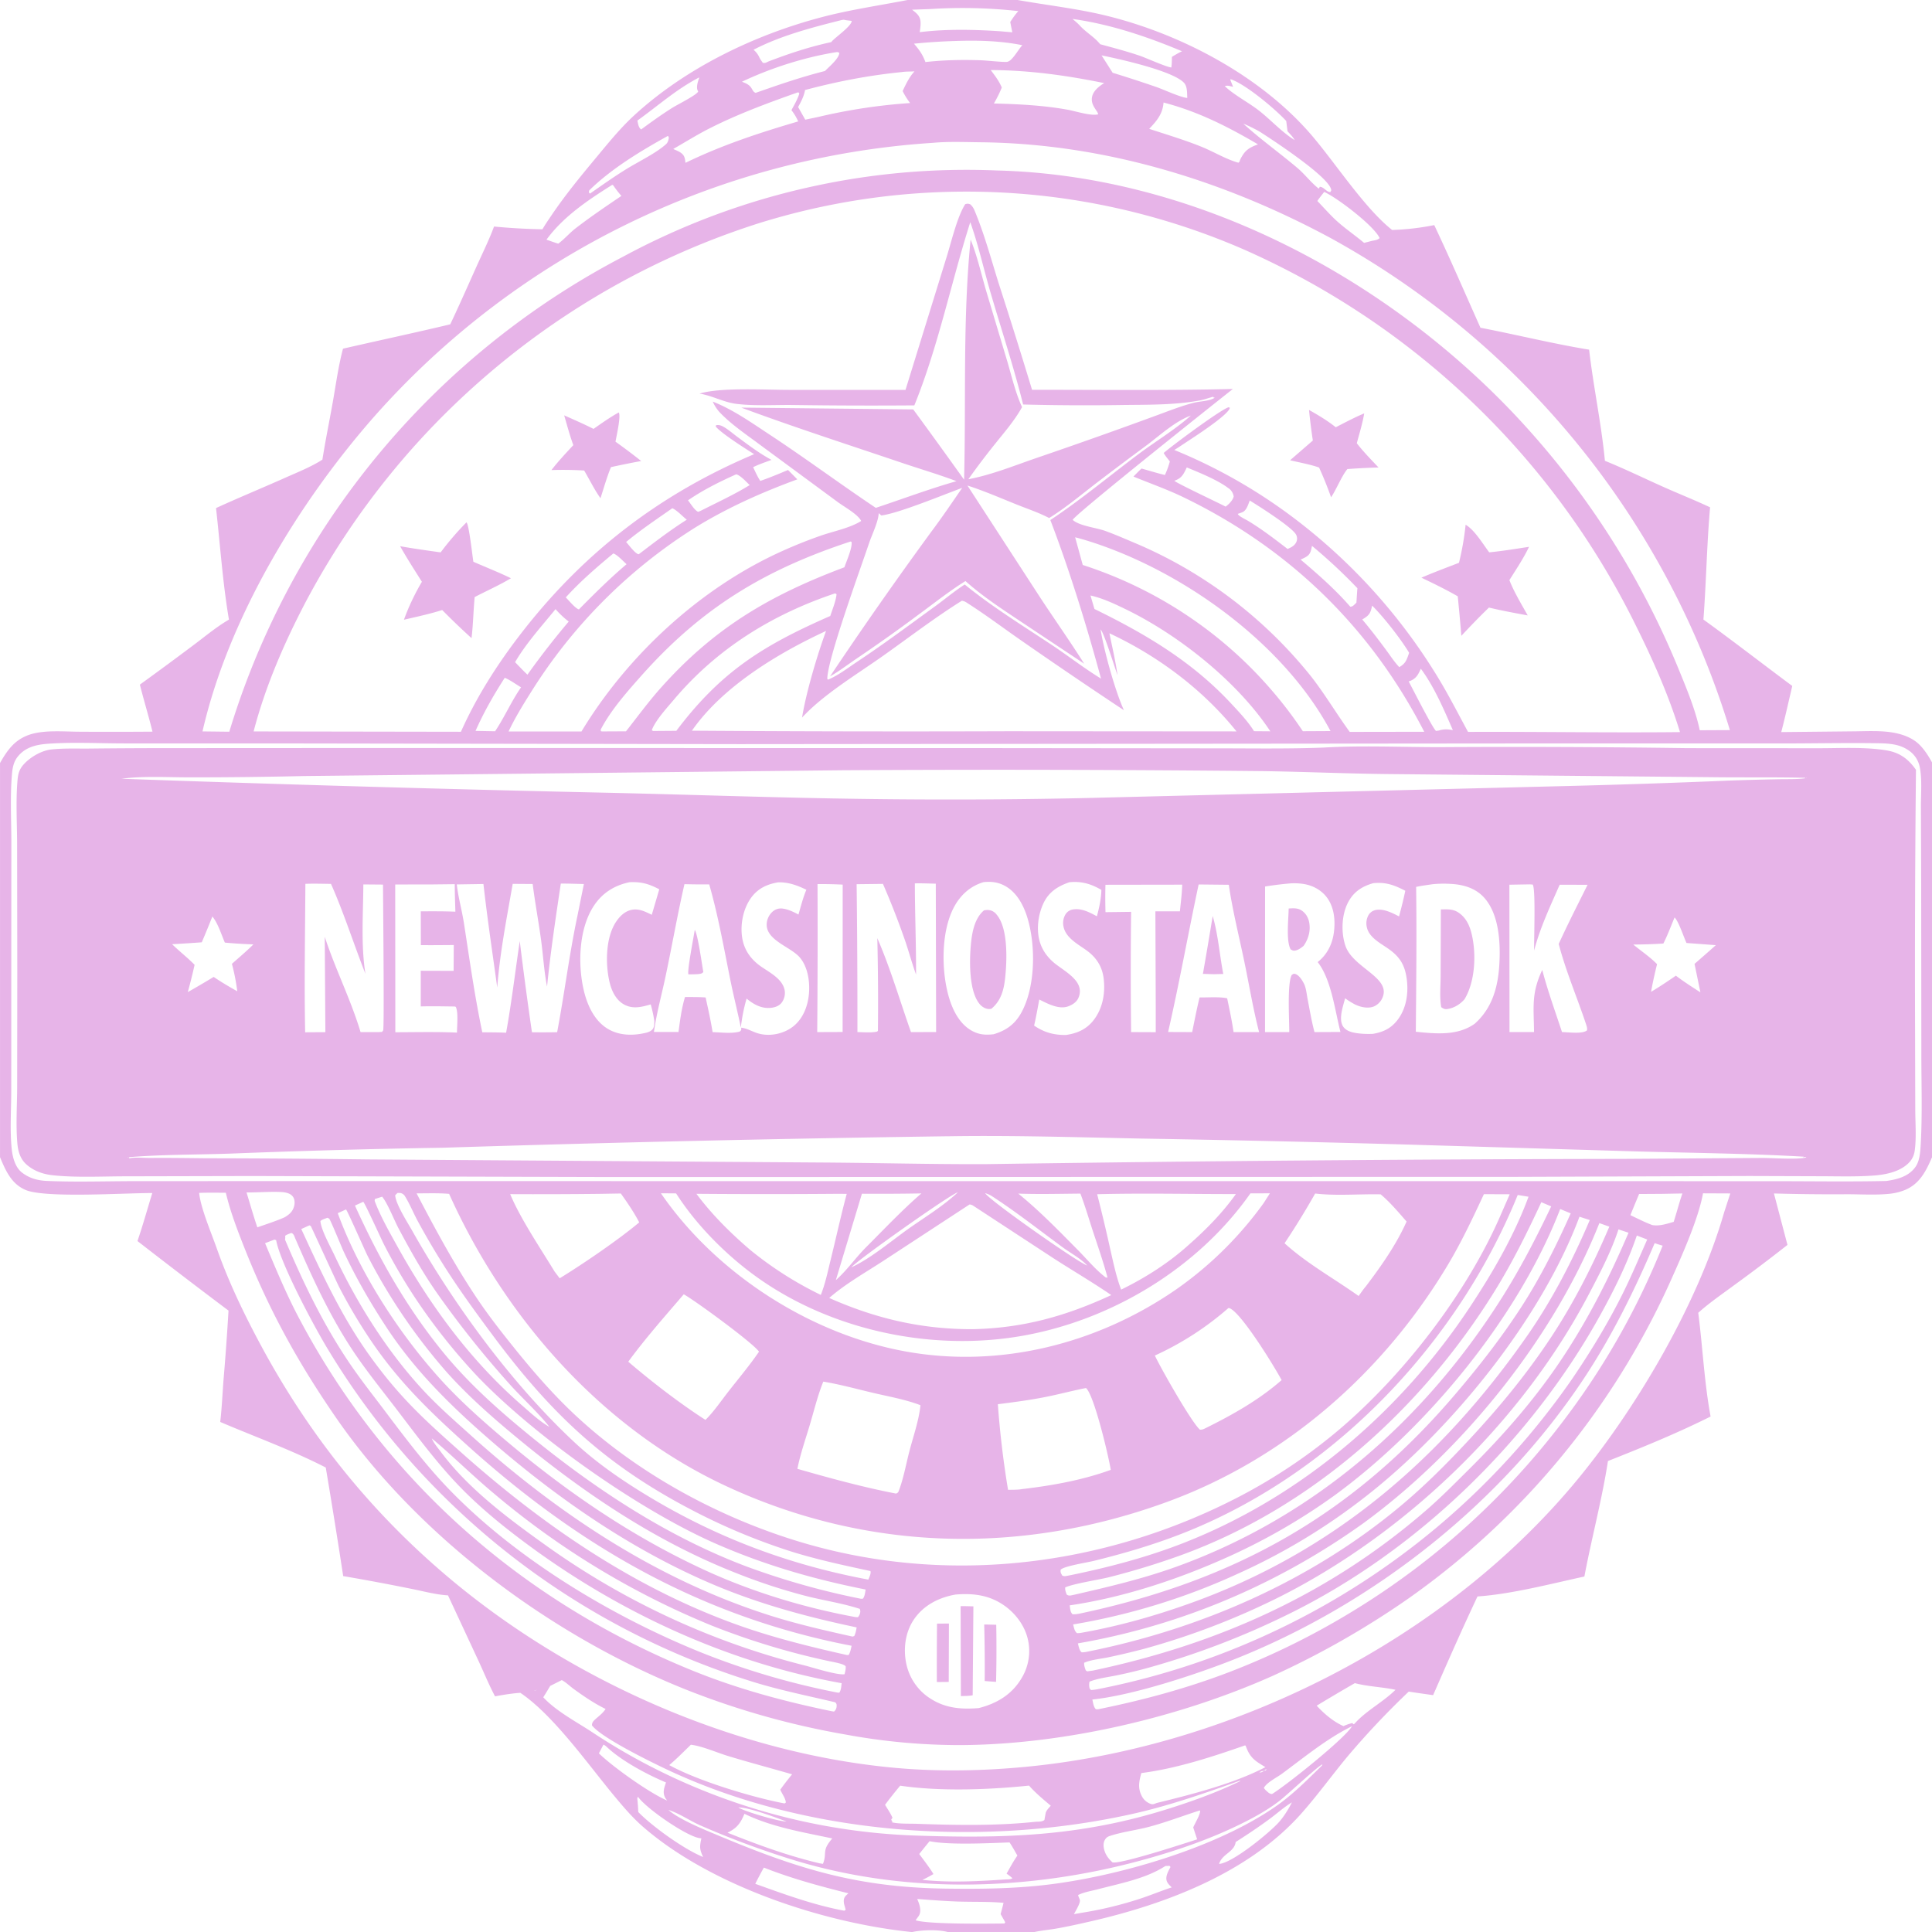
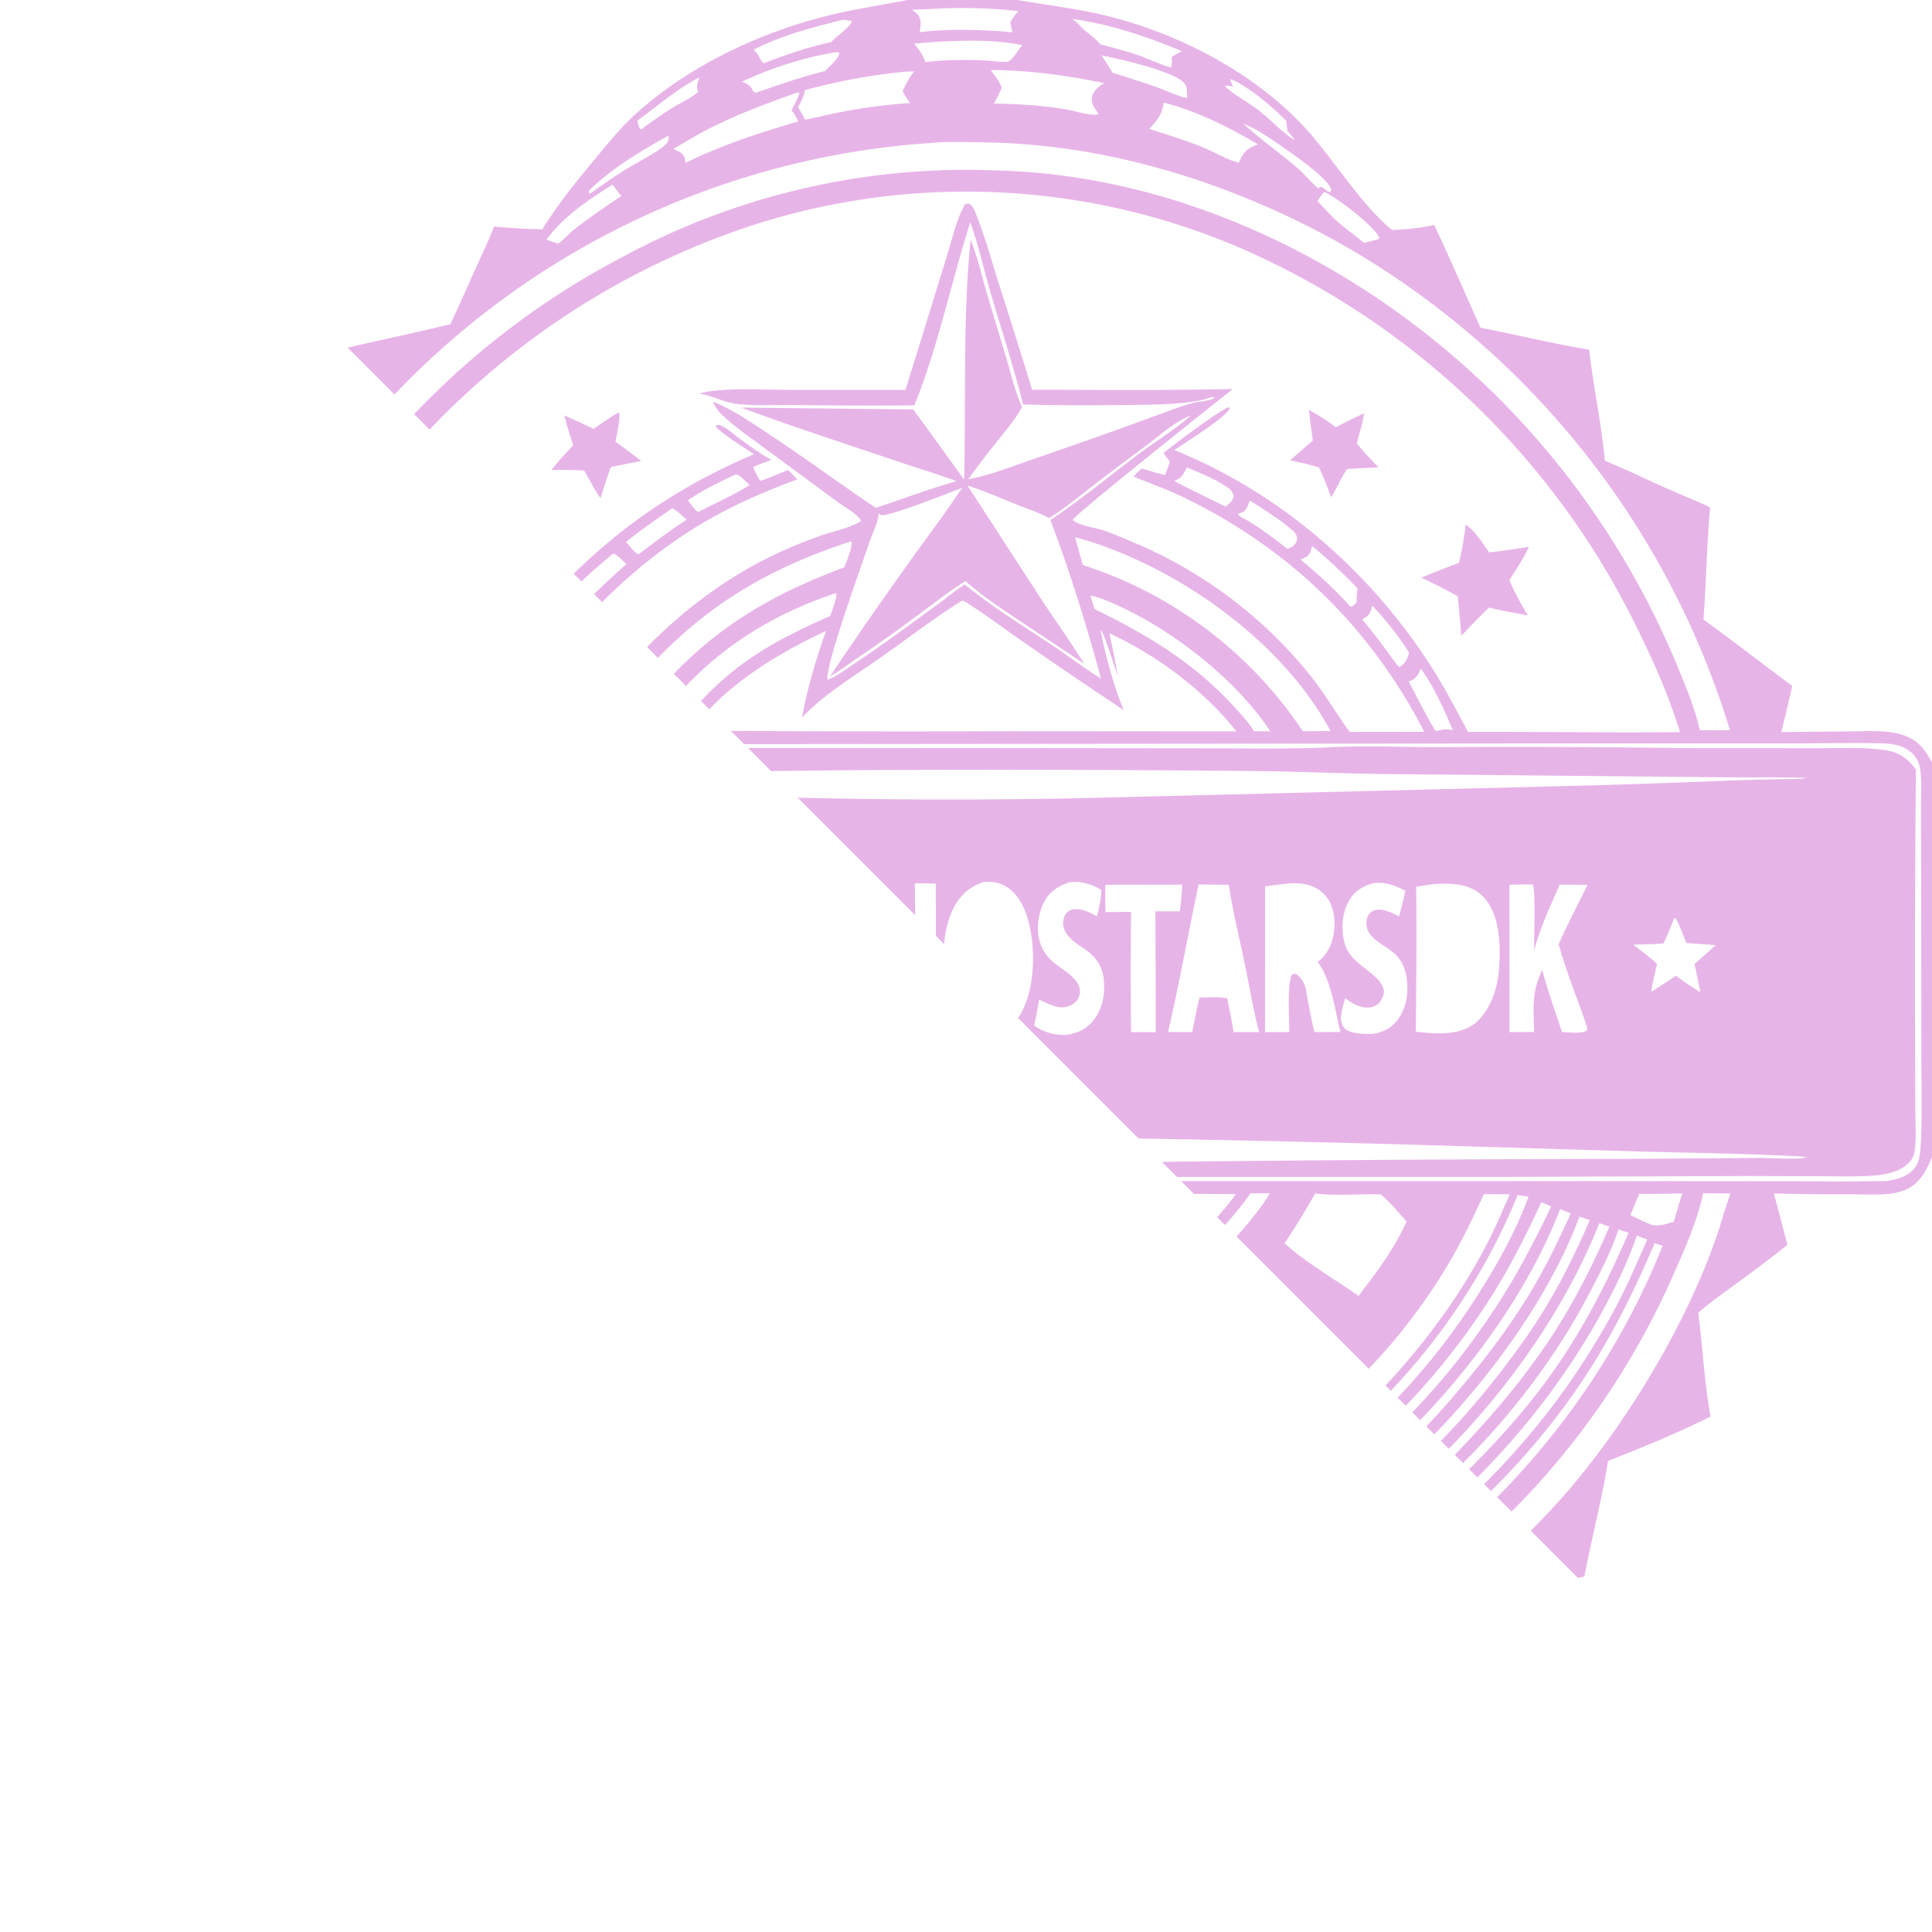
<svg xmlns="http://www.w3.org/2000/svg" width="80" height="80" fill="none">
  <g clip-path="url(#a)" fill="#E7B4E8">
    <path d="M37.582 0h4.555c1.214.217 2.431.349 3.633.64 3.126.756 6.439 2.506 8.544 4.963.995 1.163 2.189 3.017 3.332 3.92a10.61 10.61 0 0 0 1.743-.202c.664 1.404 1.28 2.833 1.914 4.25 1.499.288 2.995.662 4.499.908.177 1.537.507 3.065.654 4.602.813.329 1.607.717 2.409 1.075.645.29 1.308.55 1.946.851-.136 1.543-.159 3.1-.276 4.647 1.24.897 2.45 1.837 3.679 2.75-.15.637-.291 1.277-.456 1.91l2.913-.03c.573-.002 1.19-.046 1.753.057.367.068.754.208 1.028.468.228.216.396.487.548.758v16.355c-.25.573-.509 1.102-1.127 1.356a2.314 2.314 0 0 1-.65.156c-.563.056-1.156.018-1.721.017a85.752 85.752 0 0 1-3.047-.032l.56 2.13a70.243 70.243 0 0 1-2.23 1.684c-.491.364-1.01.718-1.464 1.127.183 1.42.25 2.89.511 4.295-1.394.696-2.802 1.27-4.25 1.843-.247 1.6-.676 3.188-.976 4.782-1.397.304-3.011.728-4.426.826-.637 1.348-1.24 2.72-1.838 4.087-.336-.05-.673-.093-1.008-.148A33.687 33.687 0 0 0 55.8 72.73c-.64.77-1.227 1.584-1.89 2.336-2.17 2.465-5.589 3.765-8.706 4.484-.493.113-.99.225-1.489.312-.289.05-.591.073-.877.138h-3.596c-.41-.107-1.051-.088-1.464 0h-.041c-3.651-.376-8.309-1.915-11.112-4.357-.449-.39-.84-.855-1.22-1.313-1.076-1.3-2.49-3.31-3.86-4.234-.356.025-.697.081-1.047.146-.246-.463-.45-.962-.67-1.438l-1.277-2.743c-.502-.029-1.036-.176-1.53-.273-.934-.19-1.87-.365-2.81-.525-.229-1.5-.47-2.999-.722-4.496-1.408-.723-2.915-1.266-4.37-1.887.068-.577.092-1.168.137-1.748.081-.953.15-1.908.206-2.863-1.265-.95-2.521-1.91-3.77-2.88.225-.655.41-1.326.614-1.987-1.106-.007-4.424.22-5.245-.128-.591-.25-.83-.805-1.06-1.357V31.596c.152-.271.315-.533.536-.754.259-.258.572-.412.928-.486.58-.121 1.25-.059 1.843-.057 1.002.006 2.004.005 3.006-.003-.16-.652-.359-1.295-.522-1.947.74-.536 1.477-1.079 2.208-1.627.483-.36.96-.764 1.48-1.065-.259-1.524-.362-3.082-.535-4.619.955-.438 1.928-.837 2.887-1.265.504-.224 1.053-.442 1.518-.74.125-.799.29-1.593.431-2.389.13-.734.23-1.487.422-2.206 1.48-.34 2.963-.656 4.44-1.008.378-.795.733-1.604 1.094-2.407.244-.543.514-1.086.72-1.643.666.064 1.334.102 2.004.114.111-.193.24-.379.365-.563.567-.843 1.205-1.618 1.853-2.397.505-.607 1.01-1.235 1.594-1.769C28.408 2.81 31.24 1.444 34.027.711 35.194.403 36.397.23 37.582 0ZM51.06 3.596c-.118-.025-.228-.073-.343-.03.333.334.992.686 1.392.996.5.387.965.908 1.498 1.238-.069-.134-.193-.252-.293-.365l-.054-.425c-.438-.479-1.682-1.528-2.303-1.73l-.013.027.116.289Zm.418 1.52c.717.653 1.505 1.213 2.245 1.839.313.264.564.61.886.857l.041-.076c.163-.007.29.235.44.214.028-.06.041-.056.027-.111-.134-.545-2.372-2.013-2.95-2.384a6.258 6.258 0 0 0-.69-.338ZM29.513 16.629c.838.331 1.574.852 2.323 1.346 1.5.986 2.938 2.056 4.429 3.054 1.108-.368 2.22-.786 3.341-1.105-.736-.278-1.494-.5-2.24-.752-2.226-.753-4.47-1.477-6.674-2.294l7.123.075c.708.965 1.41 1.936 2.106 2.911.084-3.321-.06-6.632.27-9.945.273.678.435 1.41.639 2.11l.885 2.952c.182.622.335 1.287.606 1.876-.308.56-.742 1.052-1.138 1.55a29.21 29.21 0 0 0-1.085 1.437c.965-.18 1.919-.572 2.847-.889a228.164 228.164 0 0 0 5.093-1.808c.462-.171.926-.351 1.404-.472.25-.063.657-.066.86-.209l-.044-.002-.021-.035c-.182.045-.358.114-.54.149-1.08.203-2.212.177-3.305.193-1.343.02-2.685.013-4.027-.022-.387-1.55-.89-3.07-1.34-4.602-.286-.972-.508-1.996-.848-2.947-.797 2.509-1.325 5.146-2.316 7.586a227.71 227.71 0 0 1-5.027-.016c-.763-.01-1.587.047-2.342-.047-.532-.066-.996-.34-1.526-.425.87-.266 2.72-.154 3.693-.154h4.836l1.695-5.478c.193-.61.442-1.69.778-2.211.097-.027.11-.026.207.004.083.076.13.142.174.247.408.97.695 2.039 1.01 3.044.472 1.46.93 2.923 1.376 4.39 2.77 0 5.546.033 8.316-.033-.783.614-6.524 5.183-6.634 5.419.271.251.98.325 1.34.455.4.145.803.319 1.195.486a18.393 18.393 0 0 1 2.575 1.325 19.056 19.056 0 0 1 1.436.982 18.732 18.732 0 0 1 2.948 2.778c.125.147.249.296.37.447.58.74 1.055 1.55 1.608 2.307l3.086-.005c-2.231-4.332-5.593-7.596-9.98-9.716-.673-.324-1.372-.568-2.061-.852.11-.111.219-.227.335-.332.322.09.643.19.968.268.084-.186.149-.364.204-.561-.088-.114-.186-.226-.256-.351.332-.29 2.325-1.775 2.687-1.894l.056.022c-.062.308-1.575 1.269-1.893 1.482-.136.09-.27.182-.41.265a22.007 22.007 0 0 1 4.75 2.668 23.691 23.691 0 0 1 5.528 5.756c.214.316.42.637.62.963.455.744.849 1.522 1.265 2.287 2.926-.012 5.852.04 8.777.009-.461-1.506-1.11-2.968-1.81-4.377a33.202 33.202 0 0 0-1.922-3.395 33.014 33.014 0 0 0-3.6-4.606 33.212 33.212 0 0 0-2.831-2.684 33.582 33.582 0 0 0-2.055-1.595 33.432 33.432 0 0 0-2.736-1.756 33.545 33.545 0 0 0-3.052-1.548 28.875 28.875 0 0 0-6.066-1.892 28.635 28.635 0 0 0-4.919-.522 29.158 29.158 0 0 0-3.532.147 28.963 28.963 0 0 0-4.858.93c-.227.064-.453.131-.679.2a32.298 32.298 0 0 0-9.092 4.546 32.615 32.615 0 0 0-3.617 3.012 31.937 31.937 0 0 0-2.655 2.889 32.405 32.405 0 0 0-3.465 5.228c-.892 1.695-1.693 3.536-2.174 5.395l8.584.014c.676-1.518 1.596-2.934 2.622-4.24 2.573-3.273 5.684-5.634 9.52-7.255-.34-.215-1.369-.865-1.591-1.145l.014-.054a.394.394 0 0 1 .238.03c.218.103.444.306.64.45.462.342.91.682 1.417.956-.253.095-.518.181-.76.302.092.194.178.39.296.569.39-.135.768-.292 1.148-.453l.385.388c-1.47.54-2.87 1.162-4.208 1.983a21.488 21.488 0 0 0-6.793 6.786c-.34.538-.683 1.093-.955 1.67l3.019.001c1.918-3.171 4.945-5.965 8.34-7.483.52-.234 1.049-.445 1.587-.632.523-.18 1.19-.31 1.655-.601-.134-.275-.7-.585-.957-.774l-3.196-2.354c-.57-.428-1.223-.861-1.714-1.38a1.659 1.659 0 0 1-.28-.436Zm19.799.578c-.636.227-1.277.814-1.819 1.222-.707.522-1.41 1.05-2.108 1.584-.635.489-1.261 1.016-1.942 1.438-.42-.222-.891-.378-1.333-.555-.68-.273-1.352-.566-2.05-.791l3.015 4.642c.6.914 1.235 1.81 1.818 2.735l-2.595-1.725c-.787-.526-1.616-1.063-2.32-1.697-.65.404-1.258.886-1.875 1.34a67.5 67.5 0 0 1-2.642 1.877c-.359.244-.714.517-1.09.73a175.447 175.447 0 0 1 4.208-6.011c.44-.588.848-1.19 1.263-1.794-.748.273-2.654 1.063-3.35 1.142l-.106-.095-.003.04c-.03.35-.278.85-.396 1.2-.351 1.045-1.735 4.835-1.73 5.62l.029.034c.413-.168.822-.486 1.193-.732 1.108-.735 2.18-1.535 3.257-2.317.402-.292.793-.624 1.212-.89 1.134.923 2.38 1.689 3.596 2.496.688.456 1.344.97 2.047 1.4-.58-2.143-1.306-4.5-2.099-6.566 1.255-.833 2.44-1.822 3.647-2.727.708-.531 1.515-1.014 2.173-1.6Zm-8.52 32.199c.157.284 3.795 2.84 4.226 2.997-.237-.272-.693-.519-.988-.735-.97-.71-1.928-1.47-2.936-2.124a1.057 1.057 0 0 0-.302-.138Zm-5.54 3.07c.764-.339 1.656-1.09 2.343-1.58.678-.48 1.463-.955 2.067-1.524-.279.06-4.132 2.784-4.41 3.104Zm-19.729-2.827-.01.076c.243.647.6 1.268.934 1.872 1.37 2.473 3.048 4.758 5.19 6.616.345.3.715.645 1.112.871-.417-.542-1.149-1.213-1.632-1.752a41.068 41.068 0 0 1-2.959-3.7c-.621-.876-1.15-1.818-1.654-2.765-.182-.344-.459-1.051-.68-1.315l-.3.097Zm2.278 9.86.07.032.01.022c.075.19.25.39.373.555 1.138 1.532 2.804 2.768 4.346 3.87a31.743 31.743 0 0 0 10.748 4.982c.318.082 1.33.405 1.624.356.024-.103.053-.205.047-.312-.006-.11-.556-.201-.666-.225a30.364 30.364 0 0 1-4.879-1.476 33.695 33.695 0 0 1-9.027-5.475c-.878-.732-1.688-1.541-2.565-2.275l-.012-.022-.069-.031Zm38.26 11.893-.062.062-.015.015c-1.047.513-1.983 1.293-2.918 1.98-.191.14-.636.362-.732.58l.072.086c.09.076.145.154.265.162.595-.361 3.022-2.303 3.313-2.808l.015-.015.061-.062c.028-.03.057-.058.084-.088.476-.507 1.139-.846 1.64-1.343-.554-.12-1.131-.13-1.682-.276-.531.305-1.058.617-1.581.934.312.337.685.656 1.108.846.121-.054.233-.097.363-.126l.068.053Zm-3.717 1.92c-.092.019-.125.012-.196.077.09-.01.127-.019.196-.078.079-.01.04.004.114-.056-.071.002-.064.012-.114.056Zm-27.545-.72c.585.568 2.093 1.641 2.827 1.955-.03-.039-.064-.081-.086-.125-.113-.22-.033-.407.037-.624-.767-.322-1.804-.872-2.424-1.445-.057-.053-.093-.092-.167-.12l-.187.36Zm28.696 2.031c-.32.19-.612.456-.913.678-.46.34-.933.655-1.415.963-.057.421-.563.489-.687.907.56-.035 2.133-1.328 2.495-1.749.2-.23.382-.526.52-.799Zm-25.816.313c.448.408 1.616.87 2.218 1.122 3.253 1.355 5.67 2.082 9.244 2.135 1.369.02 2.735.007 4.097-.146 3.005-.34 7.136-1.534 9.63-3.287.687-.483 1.272-1.079 1.871-1.662l.019-.05c-.19.073-1.463 1.273-1.796 1.526-.518.393-1.076.696-1.658.98-1.28.623-2.66 1.092-4.033 1.466-4.653 1.267-9.722 1.412-14.365.004a36.19 36.19 0 0 1-3.894-1.443c-.437-.19-.847-.483-1.3-.635l-.033-.01Zm-1.25.086c.589.606 1.914 1.554 2.686 1.862-.153-.325-.146-.426-.073-.77a2.218 2.218 0 0 1-.092-.014c-.562-.1-2.203-1.233-2.534-1.712-.029.074-.03.048-.023.119.017.174.031.34.035.515ZM38.532.374l-.765.028c.166.129.315.236.346.457.02.15-.008.323-.029.473 1.087-.136 2.24-.11 3.33-.038l.503.044-.085-.428c.104-.16.206-.309.336-.45a20.815 20.815 0 0 0-3.636-.086Zm5.877.41c.109.09.214.177.31.281.259.283.59.46.838.766.552.151 1.108.296 1.65.481.243.084 1.137.483 1.296.48.02-.147.023-.288.022-.436.138-.084.273-.166.42-.233C47.507 1.517 45.96.998 44.41.785Zm-9.542.042c-1.226.308-2.536.646-3.663 1.234l.032.03a.86.86 0 0 1 .206.284c.039.082.093.154.146.228.104.017.135-.012.23-.056.86-.329 1.697-.608 2.6-.802l.035-.04c.172-.188.797-.616.816-.836-.092-.019-.183-.02-.274-.039-.077-.016-.039-.013-.128-.003Zm4.694.871c-.573.017-1.145.054-1.715.112.215.25.359.447.474.761.745-.085 1.505-.1 2.255-.076.23.003 1.008.092 1.136.066a.35.35 0 0 0 .157-.096c.175-.168.3-.407.464-.592-.895-.184-1.858-.207-2.771-.175Zm-4.932.463c-1.308.208-2.71.655-3.906 1.224.166.068.298.113.396.27.055.087.073.155.171.191.972-.341 1.865-.65 2.87-.905.171-.177.577-.509.596-.75-.083-.041-.04-.033-.127-.03Zm10.985.133.458.72c.611.187 1.219.386 1.823.594.292.102 1 .432 1.268.448-.011-.194.006-.473-.133-.623-.466-.506-2.713-.994-3.416-1.139Zm-4.59.609c.175.23.345.453.458.722a5.174 5.174 0 0 1-.327.661c1.03.027 2.063.076 3.079.263.284.052.986.273 1.244.182l-.043-.096c-.138-.204-.272-.381-.21-.643.058-.243.295-.427.497-.55-1.552-.318-3.112-.535-4.699-.54Zm-3.692.083c-1.361.136-2.673.39-3.996.742-.048.261-.16.474-.288.705l.296.524.55-.116a23.234 23.234 0 0 1 3.792-.573 3.056 3.056 0 0 1-.31-.496c.137-.292.27-.573.49-.815-.174.009-.363.002-.534.029Zm-8.391.226c-.951.498-1.686 1.164-2.548 1.781.03.13.04.283.155.369.424-.313.85-.62 1.296-.9.198-.125.965-.504 1.066-.667-.01-.02-.02-.041-.028-.062-.056-.144.02-.37.072-.512l-.013-.009Zm4.089.616c-1.236.438-2.47.892-3.641 1.485-.518.261-1.008.57-1.512.857.165.076.38.143.456.323.032.077.041.168.052.25 1.51-.735 3.06-1.243 4.666-1.714a2.12 2.12 0 0 0-.279-.466c.119-.224.252-.446.327-.689l-.03-.043-.04-.003Zm15.15.418c-.035.474-.28.759-.594 1.09.729.24 1.461.457 2.173.745.487.197 1.032.527 1.523.658.062-.07.044-.031.062-.11.192-.39.348-.504.747-.65-1.266-.743-2.484-1.36-3.911-1.733ZM27.657 5.627c-1.127.625-2.332 1.35-3.257 2.255l-.02.081.05.054c.507-.355 1.012-.713 1.54-1.036.492-.302 1.168-.624 1.594-.997.094-.082.11-.166.133-.282-.013-.025-.02-.055-.04-.075Zm10.964.288a33.806 33.806 0 0 0-23.134 11.344c-3.144 3.579-6.03 8.345-7.102 13.027l1.11.013a32.766 32.766 0 0 1 1.773-4.584 32.968 32.968 0 0 1 14.535-15.087 28.936 28.936 0 0 1 1.799-.895 29.786 29.786 0 0 1 6.188-2.044 29.786 29.786 0 0 1 5.479-.647 30.038 30.038 0 0 1 2.009.017c8.048.199 15.884 4.267 21.37 10.033a34.77 34.77 0 0 1 2.073 2.397 34.192 34.192 0 0 1 3.797 6.022 34.158 34.158 0 0 1 .978 2.166c.333.815.706 1.699.887 2.561l1.248-.006a34.56 34.56 0 0 0-1.814-4.708 34.956 34.956 0 0 0-3.439-5.776 35.127 35.127 0 0 0-3.274-3.838 34.767 34.767 0 0 0-8.03-6.066c-4.449-2.394-9.388-3.9-14.467-3.953-.652-.006-1.337-.037-1.986.024ZM25.354 7.652c-1 .63-2.02 1.307-2.726 2.272.163.056.324.115.488.166l.054-.042c.229-.18.421-.404.652-.584.62-.48 1.261-.913 1.909-1.352a4.378 4.378 0 0 1-.31-.396c-.037-.052-.019-.035-.067-.064Zm29.478.294c-.095.124-.197.246-.283.376.28.29.549.602.851.87.345.305.731.567 1.084.865l.322-.083c.107-.023.245-.032.32-.117-.224-.503-1.769-1.68-2.294-1.91Zm-5.689 11.409c-.137.281-.2.442-.515.552.064.087 1.849.925 2.122 1.071.127-.09.3-.263.334-.417a.493.493 0 0 0-.225-.352c-.453-.34-1.186-.634-1.716-.854Zm-18.657.285c-.687.307-1.377.649-1.997 1.078.104.13.273.414.418.475l.09-.033c.681-.347 1.396-.674 2.047-1.074-.144-.132-.371-.393-.558-.446Zm21.263 1.086c-.062.158-.131.408-.297.48a1.87 1.87 0 0 1-.198.071c.028.096.32.227.418.286.58.348 1.108.757 1.644 1.168.157-.068.304-.139.371-.309a.347.347 0 0 0-.017-.279c-.154-.308-1.567-1.201-1.92-1.417Zm-23.91.319c-.643.452-1.31.895-1.913 1.398.118.127.362.47.514.508l.032-.018c.643-.49 1.282-.981 1.966-1.413-.166-.13-.415-.4-.6-.475Zm16.68 1.202.315 1.147a17.429 17.429 0 0 1 3.943 1.844 18.085 18.085 0 0 1 1.197.827 17.23 17.23 0 0 1 2.652 2.48 16.802 16.802 0 0 1 1.117 1.433c.07.1.137.2.205.3l1.146-.006c-1.959-3.675-6.232-6.722-10.175-7.914a9.914 9.914 0 0 0-.4-.11Zm-9.3.176c-3.557 1.168-6.166 2.748-8.66 5.555-.601.677-1.269 1.43-1.687 2.236l.01.06.036.013 1.003-.005c.463-.586.905-1.192 1.4-1.752 2.227-2.516 4.537-3.876 7.644-5.04.082-.246.344-.827.294-1.056l-.04-.011Zm19.108.18c-.04.183-.051.322-.212.435-.077.054-.174.093-.26.133.72.608 1.435 1.237 2.055 1.949.101.006.155-.069.228-.137l.028-.028c.014-.199.024-.4.041-.598a22.2 22.2 0 0 0-1.88-1.753Zm-28.93.314c-.68.564-1.377 1.164-1.969 1.82.122.121.395.458.543.498.639-.648 1.28-1.284 1.974-1.873-.138-.12-.385-.393-.549-.445Zm9.18 1.654c-2.6.87-4.886 2.285-6.664 4.39-.294.348-.693.78-.889 1.187-.012.027-.024.061-.033.088.056.034.03.03.07.032l.945-.007c1.859-2.466 3.608-3.543 6.374-4.755.093-.286.227-.599.26-.897-.02-.014-.04-.034-.064-.038Zm10.577.087.165.559c2.127 1.04 4.038 2.17 5.665 3.92.327.352.69.733.943 1.14l.674.005c-1.364-2.064-3.816-4.009-6.028-5.074-.441-.213-.938-.446-1.42-.55Zm-5.325.217c-1.107.692-2.168 1.505-3.234 2.261-1.084.77-2.498 1.614-3.383 2.577.163-1.027.632-2.603.994-3.587-1.99.92-4.287 2.302-5.555 4.13 4.362.03 8.725.038 13.087.023l9.464.007c-1.396-1.736-3.25-3.123-5.263-4.063.117.578.254 1.155.336 1.74-.092-.248-.575-1.809-.702-1.896.142.879.595 2.523.966 3.342a228.865 228.865 0 0 1-4.267-2.898c-.74-.514-1.476-1.07-2.235-1.551a.477.477 0 0 0-.208-.085Zm16.987.203c-.056.264-.092.374-.323.521a1.754 1.754 0 0 1-.086.052c.34.4.655.814.968 1.235.182.245.356.517.565.738.272-.152.312-.314.409-.593-.338-.566-1.068-1.5-1.532-1.953Zm-33.812.145c-.572.702-1.22 1.414-1.676 2.196.17.174.335.352.512.518a33.287 33.287 0 0 1 1.71-2.2 3.63 3.63 0 0 1-.546-.514Zm35.83 2.467c-.113.25-.198.418-.469.516l-.035.01c.168.31.991 1.938 1.132 2.05l.117-.016c.212-.066.366-.057.581-.016-.367-.845-.775-1.803-1.326-2.544Zm-37.933.375c-.455.705-.87 1.431-1.21 2.2l.81.015c.391-.584.668-1.234 1.075-1.819-.215-.128-.447-.3-.675-.396ZM1.989 30.797c-.463.034-.908.128-1.226.5-.199.231-.244.48-.269.776-.08.942-.022 1.926-.024 2.874l-.003 5.658-.001 4.564c-.001.781-.06 1.615.017 2.39.034.346.141.777.433.999.309.234.646.326 1.03.342 1.211.052 2.443.009 3.656.009l7.098-.003 21.838.003 29.116-.001 9.742.003c1.568-.002 3.142.026 4.71-.009.453-.064.922-.183 1.205-.577.177-.246.201-.595.219-.892.075-1.265.027-2.566.029-3.834l-.007-7.005-.011-3.182c-.003-.527.054-1.13-.047-1.645a1.096 1.096 0 0 0-.506-.724c-.361-.236-.797-.26-1.215-.267-1.34-.02-2.685.009-4.026.009l-9.082-.002-34.02.03-19.413-.03H5.15c-1.042 0-2.123-.06-3.161.014Zm6.257 18.598c.06.619.51 1.674.727 2.29.499 1.418 1.147 2.757 1.86 4.078 2.057 3.805 4.692 7.049 8.033 9.8 5.043 4.15 11.73 7.065 18.255 7.645 1.786.159 3.655.12 5.439-.056 8.548-.84 17.341-5.274 22.814-11.953 2.461-3.005 4.95-7.269 6.021-11.005l.253-.776-1.13-.005c-.184 1.02-.825 2.47-1.256 3.434a31.384 31.384 0 0 1-.952 1.97A32.289 32.289 0 0 1 58.292 66.21a35.577 35.577 0 0 1-5.607 3.19c-3.884 1.731-8.645 2.837-12.905 2.861a26.039 26.039 0 0 1-4.765-.437 33.35 33.35 0 0 1-6.556-1.84c-5.584-2.218-11.128-6.325-14.553-11.292-1.547-2.244-2.74-4.397-3.75-6.933-.308-.775-.612-1.557-.805-2.37-.368 0-.737-.008-1.105.006Zm1.963-.018c.147.481.284.97.447 1.445.378-.135.771-.256 1.136-.42.191-.118.324-.227.385-.451.035-.13.033-.29-.051-.403-.124-.165-.369-.186-.556-.192-.453-.014-.908.023-1.361.021Zm6.251.021-.095.092c.013.359.513 1.134.701 1.468 1.735 3.074 4.122 6.337 6.706 8.75.94.878 2.013 1.611 3.113 2.273 2.835 1.706 5.819 2.821 9.071 3.427.04-.102.118-.248.088-.354-1.083-.233-2.16-.463-3.22-.79a25.735 25.735 0 0 1-4.266-1.785c-3.562-1.873-5.777-3.987-8.17-7.207-.649-.874-1.293-1.756-1.883-2.671a32.275 32.275 0 0 1-1.209-2.042c-.178-.33-.328-.703-.524-1.02a.27.27 0 0 0-.188-.137c-.03-.005-.091-.004-.124-.004Zm.79.017c.768 1.47 1.543 2.91 2.465 4.294.48.722 1.015 1.406 1.558 2.082.785.977 1.614 1.934 2.53 2.791 2.526 2.362 5.758 4.145 9.048 5.18 6.15 1.936 12.806 1.162 18.5-1.809a22.547 22.547 0 0 0 4.105-2.76c2.686-2.285 5.294-5.657 6.692-8.901l.367-.84-1.07-.004c-.463.997-.933 1.992-1.498 2.936-2.666 4.452-6.719 8.013-11.61 9.803-6.043 2.212-12.428 2.066-18.28-.656-5.148-2.395-9.157-6.966-11.46-12.096-.445-.038-.9-.02-1.347-.02Zm7.58.02c-1.235.014-2.47.018-3.704.012.426 1.023 1.25 2.235 1.836 3.202l.213.282c.97-.594 2.434-1.593 3.294-2.315-.217-.417-.49-.814-.762-1.196l-.877.015Zm2.537-.024c2.275 3.31 6.149 5.817 10.096 6.543 3.93.723 7.98-.306 11.247-2.567a15.118 15.118 0 0 0 2.825-2.564 15.222 15.222 0 0 0 .788-1.002l.261-.408-.806.001c-2.184 3.107-5.766 5.262-9.489 5.907-3.705.642-7.821-.224-10.897-2.402-1.286-.91-2.545-2.172-3.396-3.503l-.63-.005Zm7.35.022c-1.96.016-3.92.016-5.88 0 .639.856 1.406 1.619 2.216 2.313a14.837 14.837 0 0 0 2.935 1.874c.187-.467.29-.976.41-1.464.223-.905.422-1.82.663-2.72l-.344-.003Zm.973-.003-1.079 3.577c.47-.414.825-.94 1.27-1.38.744-.746 1.475-1.52 2.271-2.21-.82.014-1.642.019-2.462.013Zm6.476-.004c.88.713 1.684 1.543 2.48 2.349.368.372.742.828 1.16 1.136l.003-.027.035.022.017-.003c-.177-.66-.404-1.307-.617-1.955-.166-.507-.316-1.025-.507-1.523-.856.007-1.715.03-2.57 0Zm12.292-.005a32.532 32.532 0 0 1-1.267 2.06c.923.839 2.051 1.46 3.066 2.183.1-.136.196-.28.306-.407.631-.833 1.254-1.719 1.681-2.676-.336-.382-.684-.8-1.074-1.126-.89-.019-1.829.07-2.712-.034Zm14.36.014-.946.006c-.122.291-.243.583-.361.876.3.142.598.295.908.411.303.05.595-.052.885-.133.125-.39.227-.79.36-1.176l-.847.016Zm-23.387.015c.19.74.367 1.483.532 2.23.133.577.25 1.164.461 1.72 1.007-.491 1.983-1.114 2.815-1.868.718-.635 1.378-1.307 1.937-2.088-1.911.002-3.836-.044-5.745.006Zm17.415.031c-2.45 6.02-7.364 11.274-13.385 13.813-1.35.569-2.746.989-4.168 1.338-.278.069-1.229.216-1.373.365-.013.116.006.133.062.24.095.053.178.016.285 0 1.622-.33 3.239-.755 4.782-1.362 4.825-1.898 8.952-5.432 11.806-9.737.947-1.428 1.844-2.97 2.438-4.584l-.447-.073Zm-47.804.283-.344.156c.986 2.177 2.13 4.208 3.646 6.067 1.055 1.293 2.284 2.388 3.573 3.441 2.715 2.22 5.7 4.193 8.995 5.437a31.306 31.306 0 0 0 4.742 1.338l.08-.006c.078-.111.087-.247.11-.378-2.163-.43-4.206-1.02-6.23-1.91-3.158-1.391-7.412-4.39-9.818-6.889a24.72 24.72 0 0 1-2.623-3.303 23.247 23.247 0 0 1-1.267-2.173c-.11-.213-.796-1.729-.864-1.78Zm48.781.017c-.593 1.274-1.208 2.519-1.952 3.714-3.012 4.847-7.548 8.925-12.949 10.895-.988.358-1.992.665-3.011.922-.431.107-1.473.265-1.803.42-.01.113.025.194.064.297.106.07.173.03.295.009 1.442-.33 2.87-.667 4.264-1.171 5.7-2.06 10.288-6.082 13.495-11.188.755-1.202 1.396-2.444 2.006-3.725l-.409-.173Zm-23.674.092-3.595 2.352c-.735.478-1.56.945-2.218 1.521 1.924.854 3.815 1.295 5.924 1.293 2.091-.042 3.863-.536 5.756-1.412-.779-.533-1.596-1.011-2.39-1.523L40.3 49.927a.322.322 0 0 0-.151-.053Zm-25.821.207-.342.156c.875 2.392 2.452 4.858 4.144 6.756.88.988 1.89 1.88 2.903 2.73 2.497 2.094 5.141 3.9 8.106 5.272 1.97.912 4.15 1.575 6.283 1.966l.103.005a.379.379 0 0 0 .098-.232c.002-.039-.01-.075-.019-.112-.692-.227-1.445-.34-2.153-.515a24.108 24.108 0 0 1-2.988-.977c-3.271-1.287-6.194-3.244-8.899-5.466-1.075-.884-2.129-1.798-3.059-2.837a23.757 23.757 0 0 1-3.283-4.822c-.115-.228-.828-1.854-.894-1.924Zm50.277-.018c-1.721 4.46-5.49 9.042-9.332 11.85a25.341 25.341 0 0 1-4.62 2.643c-1.993.884-4.2 1.603-6.36 1.92.023.135.02.263.114.365.11.01.2-.006.308-.026 6.444-1.367 11.314-4.096 15.592-9.137.952-1.12 1.847-2.267 2.651-3.5.809-1.241 1.48-2.583 2.082-3.934l-.435-.18Zm.797.32c-1.58 4.234-5.297 8.808-8.833 11.57a25.588 25.588 0 0 1-5.28 3.198 27.058 27.058 0 0 1-6.854 2.115c.039.138.05.262.158.36.075 0 .14-.005.214-.02 1.51-.27 2.968-.68 4.412-1.194 5.954-2.113 10.45-5.976 14.029-11.114 1.033-1.484 1.873-3.117 2.582-4.778l-.428-.137Zm-51.846.043c-.087.036-.221.071-.288.136.02.353.423 1.078.584 1.421.948 2.023 2.226 4.053 3.763 5.682.589.624 1.244 1.195 1.882 1.77 3.628 3.262 7.711 5.974 12.39 7.461 1.12.356 2.266.617 3.412.872l.073-.02c.058-.118.077-.23.1-.36-2.026-.427-3.99-.954-5.902-1.76-3.35-1.416-6.374-3.498-9.12-5.864-1.702-1.467-3.246-2.961-4.481-4.853-.653-1-1.239-2.013-1.744-3.096-.08-.17-.533-1.286-.591-1.347-.02-.02-.052-.028-.078-.042Zm52.67.222c-1.875 4.735-5.652 9.413-9.75 12.41a29.17 29.17 0 0 1-4.056 2.442 28.43 28.43 0 0 1-7.787 2.55c.033.122.056.291.157.37a.828.828 0 0 0 .18-.016c4.726-.938 9.294-2.931 13.012-6.032 1.034-.862 1.98-1.817 2.895-2.802 1.203-1.295 2.295-2.617 3.279-4.09.99-1.482 1.783-3.048 2.483-4.686l-.412-.146Zm-53.413.092-.338.152c.835 1.81 1.653 3.6 2.82 5.227 1.25 1.744 2.277 2.67 3.864 4.079 3.317 2.945 6.992 5.474 11.18 7.014 1.551.57 3.12.958 4.729 1.32l.074-.003c.071-.122.092-.243.12-.38-6.18-1.189-11.216-4.073-15.867-8.258-1.551-1.395-2.86-2.64-4.038-4.382a22.06 22.06 0 0 1-1.302-2.192c-.143-.277-1.167-2.526-1.184-2.544-.014-.017-.038-.022-.058-.033Zm54.205.167c-.303.927-.783 1.84-1.236 2.702-2.741 5.219-7.495 9.826-12.747 12.49a30.773 30.773 0 0 1-5.643 2.172c-.504.133-1.01.253-1.52.36-.31.063-.69.095-.978.221-.01.117.026.205.064.313l.058.044.238-.033c5.173-1.094 9.779-3.152 13.799-6.637.606-.525 1.169-1.095 1.738-1.66 1.5-1.487 2.86-3.041 4.017-4.818 1.045-1.604 1.873-3.256 2.626-5.015l-.416-.139Zm-54.958.148c-.088.038-.208.069-.274.138.011-.014.004-.007.021-.02a.406.406 0 0 1-.006.156c.749 1.773 1.582 3.505 2.662 5.103.462.683.982 1.34 1.478 1.998.84 1.114 1.688 2.24 2.66 3.246 2.774 2.87 6.701 5.236 10.383 6.73a31.258 31.258 0 0 0 5.695 1.682l.075.003c.076-.105.08-.265.097-.392-4.625-.83-9.06-2.857-12.845-5.625-.967-.708-1.905-1.453-2.757-2.299-1.031-1.023-1.905-2.208-2.783-3.361-.551-.724-1.129-1.437-1.648-2.182-1.075-1.542-1.857-3.248-2.599-4.966-.037-.088-.062-.187-.16-.21Zm55.718.106c-.398 1.163-.935 2.25-1.53 3.323-2.87 5.178-7.579 9.748-12.9 12.358a33.32 33.32 0 0 1-5.654 2.177c-.48.137-.964.255-1.454.355-.367.076-.775.122-1.124.26a.548.548 0 0 0 .006.29l.058.059c.08-.007.158-.016.237-.03a31.103 31.103 0 0 0 7.84-2.642 30.954 30.954 0 0 0 4.516-2.724 30.89 30.89 0 0 0 3.459-2.914 31.192 31.192 0 0 0 3.887-4.604c.772-1.139 1.502-2.34 2.11-3.575.35-.71.657-1.444.979-2.167l-.43-.166Zm-56.412.168-.39.15c.427 1.016.856 2.056 1.368 3.032 3.556 6.767 9.217 11.764 16.288 14.648 1.873.765 3.793 1.283 5.772 1.693l.13.022a.289.289 0 0 0 .108-.207c.005-.092.004-.116-.06-.178-1.209-.287-2.41-.524-3.595-.907a31.464 31.464 0 0 1-8.225-3.999 31.207 31.207 0 0 1-3.847-3.095 31.329 31.329 0 0 1-5.309-6.57c-.558-.907-2.004-3.612-2.171-4.564l-.07-.025Zm57.151.146c-.836 1.962-1.773 3.863-2.956 5.643-3.41 5.128-8.632 9.256-14.333 11.545-1.607.645-4.284 1.534-5.996 1.712.03.134.048.302.145.402.04 0 .08.005.119-.004 1.854-.377 3.66-.865 5.43-1.544a31.426 31.426 0 0 0 4.372-2.086 32.925 32.925 0 0 0 1.55-.951 31.55 31.55 0 0 0 6.4-5.537 32 32 0 0 0 2.246-2.86 30.93 30.93 0 0 0 3.353-6.213c-.108-.034-.225-.064-.33-.107Zm-40.204 2.12c-.78.91-1.59 1.824-2.298 2.791.97.83 2.123 1.72 3.197 2.41.354-.35.656-.8.964-1.193.42-.536.868-1.07 1.253-1.632-.24-.356-2.655-2.123-3.116-2.376Zm22.557.566a12.432 12.432 0 0 1-3.05 1.97c.24.514 1.516 2.766 1.867 3.07.105.004.156-.026.247-.07 1.109-.55 2.201-1.164 3.135-1.983-.298-.558-1.66-2.778-2.152-2.976-.015-.006-.031-.007-.047-.01Zm-16.779 3.05c-.23.566-.379 1.185-.553 1.772-.18.604-.397 1.222-.52 1.839 1.337.383 2.72.762 4.086 1.025.088-.038.09-.054.125-.147.186-.494.287-1.064.42-1.579.158-.615.403-1.303.465-1.933-.616-.238-1.307-.357-1.95-.509-.683-.16-1.38-.354-2.073-.468Zm10.876.265c-.561.11-1.114.26-1.676.371-.651.13-1.313.215-1.972.3a38.91 38.91 0 0 0 .422 3.545c.188-.006.389.003.573-.03 1.246-.146 2.497-.368 3.68-.797-.082-.533-.69-3.11-1.027-3.39Zm-5.4 8.552c-.685.119-1.324.441-1.723 1.03-.36.53-.447 1.214-.317 1.834a2.339 2.339 0 0 0 .185.536 2.099 2.099 0 0 0 .174.294 2.224 2.224 0 0 0 .56.56l.095.062c.618.394 1.272.444 1.988.385.746-.189 1.375-.563 1.774-1.241a2.159 2.159 0 0 0 .247-1.654c-.163-.632-.623-1.174-1.187-1.491-.561-.316-1.166-.368-1.797-.315ZM23.261 69.57l-.477.239c-.096.157-.188.318-.289.472.534.573 1.334.993 1.99 1.421a25.692 25.692 0 0 0 3.875 2.12 25.873 25.873 0 0 0 9.426 2.18c3.799.134 6.964.046 10.622-1.113.934-.296 1.877-.633 2.764-1.05l.19-.09-.014.01v-.027c-1.462.523-2.92 1.034-4.437 1.374-6.242 1.399-13.578.897-19.388-1.878-.621-.296-2.63-1.278-3.012-1.786.002-.1.036-.153.11-.223.175-.163.316-.251.456-.454-.475-.232-.888-.515-1.315-.823-.154-.111-.336-.291-.5-.372Zm-1.1.415-.07.006.08.001.08-.016-.09.01Zm6.446 2.261c-.294.284-.583.58-.895.843 1.15.635 3.285 1.285 4.583 1.55l.193.038.053-.04c-.017-.183-.16-.36-.232-.53.156-.218.32-.43.49-.636-.884-.257-1.776-.492-2.657-.76-.444-.136-1.097-.419-1.535-.465Zm22.952.025c-1.373.48-2.852.962-4.299 1.148-.097.354-.157.635.032.977a.65.65 0 0 0 .386.308c.076.018.151-.02.22-.047 1.447-.353 3.176-.794 4.5-1.483-.413-.252-.619-.365-.797-.83-.022-.058-.008-.037-.042-.073Zm-14.285 1.67c-.215.26-.425.521-.626.793.105.174.228.35.308.536l-.053.076.057.112-.072-.009c.33.083.739.059 1.08.071 1.618.058 3.3.088 4.912-.084.131-.009.26.007.367-.073l.05-.28c.02-.11.142-.23.213-.312-.314-.266-.628-.523-.9-.833-1.663.172-3.683.247-5.336.003Zm-6.696.905c.255.164 1.68.583 1.992.579-.427-.158-1.588-.598-1.992-.58Zm19.1.121c-.703.224-1.388.489-2.102.679-.521.138-1.08.203-1.59.367-.114.037-.17.064-.234.17-.09.15-.058.34-.002.495.064.177.176.307.31.435.264.111 3.059-.802 3.511-.95l-.162-.493c.065-.16.3-.541.284-.688l-.015-.015Zm-18.853.14c-.157.373-.289.57-.66.76l-.04.021c1.25.5 2.499.956 3.81 1.268l.142.022c.185-.47-.071-.527.386-1.052-1.227-.262-2.498-.467-3.637-1.02Zm7.667 1.133c-.144.175-.287.353-.428.531.2.273.413.542.589.83-.152.084-.302.172-.462.24 1.134.121 2.303.06 3.439-.017.101-.007.208.006.293-.051a2.06 2.06 0 0 0-.243-.189c.143-.253.28-.51.448-.748-.105-.183-.206-.37-.325-.545-.87.03-2.516.115-3.31-.051Zm9.764 1.027c-.8.52-1.851.716-2.77.957-.272.072-.592.12-.844.245.011.077.068.158.075.22.014.132-.185.45-.247.572l.311-.055a15.515 15.515 0 0 0 2.425-.584c.441-.145.871-.324 1.312-.47-.118-.118-.234-.216-.222-.398.01-.152.101-.313.172-.445l-.038-.048-.174.006Zm-16.627.066c-.123.221-.242.445-.355.672 1.213.435 2.416.878 3.687 1.114l.057-.04-.057-.203c-.026-.096-.037-.221.013-.312.036-.064.104-.118.158-.166-1.2-.3-2.35-.611-3.503-1.065Zm6.35 1.3.019.043c.072.17.154.414.077.597-.026.062-.039.07-.077.124-.029.039-.056.079-.084.118.566.174 2.987.138 3.68.133l.03-.054-.19-.335c.04-.154.085-.31.12-.467-.587-.053-1.18-.035-1.77-.05-.602-.016-1.205-.065-1.805-.11Z" />
    <path d="M54.362 18.241c-.064-.42-.117-.843-.158-1.266.386.217.76.44 1.107.717.389-.2.775-.405 1.178-.575-.07.417-.198.829-.307 1.237.273.352.593.678.9 1.003-.431.012-.86.034-1.29.066-.241.294-.444.823-.675 1.169a14.87 14.87 0 0 0-.497-1.233c-.384-.134-.804-.205-1.2-.301l.942-.817ZM24.577 17.76c.342-.24.68-.48 1.046-.682.095.17-.1.984-.136 1.212.362.258.716.524 1.063.8a38.61 38.61 0 0 0-1.252.253c-.17.418-.295.858-.433 1.288-.252-.355-.455-.771-.676-1.148a14.714 14.714 0 0 0-1.355-.018c.28-.364.595-.696.906-1.033-.148-.403-.258-.822-.379-1.233.409.181.818.36 1.216.561ZM18.246 22.873c.328-.439.685-.854 1.07-1.244.105.095.242 1.372.285 1.632.52.23 1.045.432 1.556.683-.482.29-1.004.518-1.502.78-.054.566-.062 1.136-.13 1.7-.416-.377-.82-.765-1.215-1.164-.519.165-1.054.278-1.583.402.188-.53.456-1.087.743-1.572-.307-.487-.62-.971-.902-1.473.556.1 1.118.177 1.678.256ZM60.413 23.305c.128-.52.22-1.045.275-1.577.368.21.72.804.977 1.143.55-.053 1.102-.145 1.649-.228-.228.48-.533.93-.813 1.379.195.499.497.992.758 1.461-.538-.1-1.071-.196-1.604-.325-.394.378-.77.771-1.144 1.17a82.108 82.108 0 0 0-.149-1.636c-.486-.281-.998-.528-1.504-.772.512-.22 1.035-.415 1.555-.616ZM25.303 48.739l-14.863-.042-5.252.012c-.983.001-2.007.059-2.984-.042-.404-.042-.777-.166-1.09-.432-.275-.234-.368-.556-.397-.908-.064-.76-.008-1.57-.006-2.335l.005-4.74-.007-5.269c-.001-.879-.06-1.804.017-2.679.025-.275.075-.454.264-.662.271-.298.736-.566 1.139-.609.519-.056 1.063-.031 1.585-.037a301.01 301.01 0 0 1 3.123-.018l9.224-.005 25.37.004 8.64.009c1.57-.002 3.153.029 4.723-.03 1.57-.094 3.231-.018 4.81-.018 3.427-.021 6.855-.007 10.282.041l5.338.003c.925.004 2.009-.064 2.912.093.538.093.893.363 1.2.801-.036 3.606-.049 7.211-.037 10.817l.008 3.235c0 .557.053 1.18-.024 1.728a1.112 1.112 0 0 1-.033.145.692.692 0 0 1-.057.138.671.671 0 0 1-.079.126 1.208 1.208 0 0 1-.1.11c-.36.346-.923.463-1.405.5-.708.055-1.422.034-2.131.031l-3.039-.01-9.677.035-37.46.008Zm9.602-16.845-22.288.24c-1.569.036-3.138.055-4.707.054-.933.003-1.956-.065-2.878.058 6.84.244 13.682.44 20.525.589 3.359.08 6.72.199 10.08.245 3.11.044 6.22.033 9.33-.035l19.41-.485c2.43-.058 4.86-.138 7.288-.241.663-.022 1.326-.04 1.99-.052.358-.008.735.008 1.09-.04l.017-.043.036.037.02-.012c-1.299-.034-2.597-.01-3.896-.027l-13.465-.13c-1.733-.019-3.465-.097-5.198-.122-5.785-.058-11.57-.07-17.354-.036Zm-8.838 4.636c-.642.136-1.143.455-1.498 1.01-.6.94-.644 2.38-.403 3.438.138.608.424 1.26.971 1.605.485.306 1.076.312 1.619.18.107-.027.223-.074.285-.173.053-.085.05-.21.053-.309a5.223 5.223 0 0 0-.149-.691c-.38.11-.751.207-1.119-.005-.33-.19-.502-.561-.586-.918-.175-.739-.166-1.833.263-2.487.157-.239.367-.448.656-.507.303-.06.565.08.83.206l.31-1.055c-.43-.227-.745-.316-1.232-.294Zm6.159.005c-.46.076-.84.25-1.123.638-.333.457-.458 1.111-.37 1.663.084.513.365.898.786 1.19.362.25.904.522.976 1.002a.673.673 0 0 1-.133.497c-.116.145-.309.2-.487.211-.373.022-.682-.158-.96-.386-.118.402-.19.783-.239 1.198-.132-.65-.297-1.294-.429-1.944-.268-1.326-.507-2.684-.88-3.984a25.73 25.73 0 0 1-1.025-.009c-.281 1.218-.498 2.462-.755 3.687-.163.803-.397 1.624-.509 2.433l1.017.003c.066-.488.125-.976.27-1.449.284.001.57-.004.853.018.105.477.212.953.289 1.436.345.008.805.072 1.13-.027.073-.073.054-.062.055-.158.224.026.413.137.623.212.509.182 1.144.057 1.558-.287.404-.337.59-.861.627-1.373.036-.491-.06-1.09-.391-1.47-.378-.432-1.392-.703-1.362-1.376a.742.742 0 0 1 .149-.408.723.723 0 0 1 .1-.107.515.515 0 0 1 .427-.12c.224.03.443.14.64.244.1-.343.187-.698.328-1.027-.385-.182-.73-.315-1.165-.307Zm8.503-.008c-.547.162-.95.525-1.219 1.022-.56 1.035-.538 2.72-.195 3.819.163.521.451 1.063.952 1.327.294.155.552.166.876.131.526-.157.892-.42 1.159-.914.578-1.072.588-2.767.24-3.911-.163-.533-.455-1.08-.97-1.34-.277-.14-.538-.163-.843-.134Zm3.552.004c-.482.167-.86.405-1.081.887-.231.502-.304 1.166-.108 1.689.104.277.278.511.496.71.416.379 1.382.788 1.065 1.508-.076.172-.246.28-.417.344-.368.138-.81-.086-1.136-.248l-.066-.033c-.068.36-.13.723-.214 1.08.418.282.806.39 1.311.389.465-.065.85-.23 1.148-.608.384-.49.497-1.132.42-1.741-.06-.483-.3-.855-.688-1.141-.36-.264-.885-.526-.975-1.007a.696.696 0 0 1 .092-.512.454.454 0 0 1 .349-.195c.34-.039.654.134.944.289.096-.364.174-.715.185-1.093-.428-.251-.823-.366-1.325-.318Zm-6.399.047c.002 1.259.054 2.518.05 3.777-.168-.463-.295-.94-.454-1.405a33.154 33.154 0 0 0-.917-2.35l-1.09.013c.025 2.041.035 4.083.033 6.124.258.002.571.037.82-.023l.029-.032a112.15 112.15 0 0 0-.025-3.834c.546 1.252.936 2.6 1.394 3.889l1.041-.002-.014-6.143c-.288-.008-.578-.02-.867-.014Zm15.567 0c-.358.03-.71.074-1.065.13l-.002 6.029 1.004-.001c.003-.504-.092-2.003.1-2.364.049-.029.073-.06.132-.047.168.04.306.266.378.41.086.172.108.413.143.602.09.467.169.94.291 1.4l1.075-.005c-.23-.899-.38-2.18-.943-2.895.395-.31.61-.748.673-1.241.063-.496.01-1.047-.306-1.453-.258-.33-.64-.51-1.05-.553a2.595 2.595 0 0 0-.43-.012Zm3.415-.008c-.462.133-.807.35-1.04.79-.274.515-.3 1.261-.11 1.812.314.906 1.885 1.301 1.535 2.13a.682.682 0 0 1-.366.376c-.249.095-.56.023-.789-.093a3.047 3.047 0 0 1-.396-.249c-.082.325-.278.847-.09 1.157.097.158.282.232.457.267.247.05.528.06.78.05.447-.075.778-.237 1.053-.615.365-.502.44-1.175.334-1.775-.096-.541-.326-.847-.775-1.156-.316-.218-.77-.456-.858-.865a.694.694 0 0 1 .08-.527.463.463 0 0 1 .342-.2c.305-.037.648.138.911.275.094-.353.184-.705.258-1.063-.46-.236-.801-.365-1.326-.314Zm-44.219.028c-.01 2.047-.05 4.1-.009 6.147l.837-.005-.026-3.95c.435 1.332 1.082 2.606 1.483 3.947h.744l.145-.008c.016-.023.039-.041.047-.067.051-.158-.006-5.374-.006-6.033l-.815-.007c-.005 1.206-.106 2.51.087 3.703-.485-1.232-.89-2.517-1.426-3.725-.353-.004-.708-.016-1.061-.002Zm5.284.024-1.564.003.005 6.118c.85-.001 1.705-.023 2.553.015-.002-.261.064-.85-.051-1.066l-.042-.015c-.469-.005-.939-.017-1.407-.003v-1.477l1.36.004.007-1.069c-.454.002-.909.009-1.363.003l-.003-1.399c.477 0 .955-.006 1.432.016-.01-.38-.026-.76-.025-1.14l-.902.01Zm.986 0c.059.537.21 1.059.294 1.593.233 1.51.446 3.033.762 4.53.328.004.658.002.986.018.227-1.257.377-2.53.565-3.794.154 1.26.322 2.519.505 3.775.348.005.695.004 1.043-.003.304-1.602.502-3.226.841-4.82l.266-1.315c-.318-.007-.637-.02-.955-.02-.212 1.418-.426 2.84-.57 4.267-.124-.632-.16-1.286-.247-1.926-.105-.775-.251-1.546-.348-2.322l-.827-.006c-.246 1.41-.534 2.868-.64 4.294-.197-1.425-.411-2.86-.572-4.288l-1.103.017Zm14.937-.014c.009 2.043.004 4.086-.013 6.129l1.052-.004.003-6.103a18.69 18.69 0 0 0-1.042-.022Zm25.458.007c-.224.034-.45.06-.671.11.027 2.003.004 3.997-.013 5.998.824.082 1.729.177 2.443-.336.724-.647.963-1.522 1.016-2.467.05-.876-.007-2.046-.62-2.74-.36-.407-.882-.558-1.408-.58a4.526 4.526 0 0 0-.747.015Zm4.001.005-.81.014.004 6.1h1.016c-.01-1.02-.12-1.598.34-2.571.227.867.538 1.72.818 2.573.25.002.845.091 1.035-.071.015-.089-.007-.148-.032-.233-.368-1.11-.845-2.217-1.139-3.346.377-.827.791-1.636 1.195-2.448l-1.155-.003c-.389.888-.814 1.783-1.058 2.724-.012-.393.072-2.574-.06-2.731-.05-.003-.104-.01-.154-.008Zm-17.537.017c-.01.378-.009.756.002 1.134l1.061-.013c-.02 1.66-.02 3.32 0 4.979l1.02.004v-1.12l-.015-3.884h1.015c.036-.367.086-.737.096-1.105l-3.18.005Zm3.859-.013c-.435 2.035-.798 4.08-1.264 6.109l.996.004c.098-.48.19-.96.307-1.436.354.007.804-.035 1.142.036.096.465.198.93.265 1.4l1.057-.001c-.25-.965-.41-1.954-.614-2.93-.218-1.047-.486-2.11-.64-3.169l-1.25-.013Zm-40.84 1.328c-.141.357-.287.713-.438 1.067-.41.03-.82.057-1.23.078.302.293.64.556.933.854a23.5 23.5 0 0 1-.282 1.13c.36-.204.718-.414 1.072-.629.316.215.643.408.977.594a8.445 8.445 0 0 0-.222-1.135c.297-.266.608-.524.89-.806a19.936 19.936 0 0 1-1.182-.074c-.142-.324-.291-.816-.518-1.08Zm60.547.038c-.15.36-.288.731-.463 1.079-.417.028-.83.04-1.247.042.324.268.693.513.985.813-.094.38-.18.76-.248 1.146.352-.21.69-.438 1.028-.669.328.248.67.468 1.015.689l-.243-1.178c.296-.256.59-.514.882-.775l-1.214-.09c-.114-.236-.328-.905-.495-1.057ZM39.24 47.05c-6.966.097-13.93.255-20.893.475-2.946.046-5.89.128-8.834.244-1.44.049-2.88.034-4.317.158.079-.02.074-.01.144.02l-.051-.04.057-.006.008.065c.027-.005.052-.012.079-.016.242-.031.528 0 .774-.001.785-.007 1.568.005 2.353.013 2.223.003 4.445.019 6.668.047l18.774.128c2.264.014 4.53.076 6.794.068 8.808-.13 17.616-.203 26.425-.218l5.718-.038c.461-.004 1.451.077 1.846-.018l.01-.016c-.091-.011-.047-.018-.131.02l.025-.04c-2.29-.131-4.586-.154-6.879-.216l-9.391-.281c-3.714-.106-7.428-.19-11.143-.252-2.675-.054-5.362-.138-8.036-.095Z" />
-     <path d="M53.978 39.168c-.088.071-.2.157-.312.185-.106.026-.13.009-.222-.039-.197-.344-.088-1.266-.083-1.695.177-.01.36-.026.518.071.18.111.29.292.33.497.07.352-.03.694-.23.98ZM60.641 41.379c-.18.203-.413.351-.683.399-.125.022-.18-.003-.28-.074-.074-.413-.024-.896-.024-1.317l.009-2.73c.253-.004.482-.024.706.116.322.201.48.533.567.891.2.824.153 1.98-.295 2.715ZM41.048 41.773c-.026.002-.052.007-.079.008-.159.004-.308-.09-.407-.209-.44-.53-.421-1.767-.364-2.414.044-.506.141-1.123.55-1.464.048-.006.102-.016.15-.014a.47.47 0 0 1 .367.188c.49.567.43 1.927.357 2.619-.053.497-.172.958-.574 1.285ZM49.81 40.325c.14-.798.275-1.596.405-2.396.223.757.287 1.621.438 2.4l-.39.011-.453-.015ZM28.894 40.337a7.676 7.676 0 0 1-.387.009c-.061-.137.218-1.553.261-1.84.124.155.302 1.456.355 1.742-.065.083-.129.071-.229.09ZM39.788 70.232l-.011-3.726c.175-.002.353.006.529.01l-.029 3.682c-.16.03-.326.028-.49.034ZM38.793 69.65c-.003-.806-.001-1.613.007-2.419l.493-.004-.008 2.418-.492.005ZM40.774 69.608c.007-.78 0-1.56-.02-2.34.166 0 .333.007.498.01.015.788.012 1.577-.007 2.365l-.471-.035Z" />
  </g>
  <defs>
    <clipPath id="a">
-       <path fill="#fff" d="M0 0h80v80H0z" />
+       <path fill="#fff" d="M0 0h80v80z" />
    </clipPath>
  </defs>
</svg>